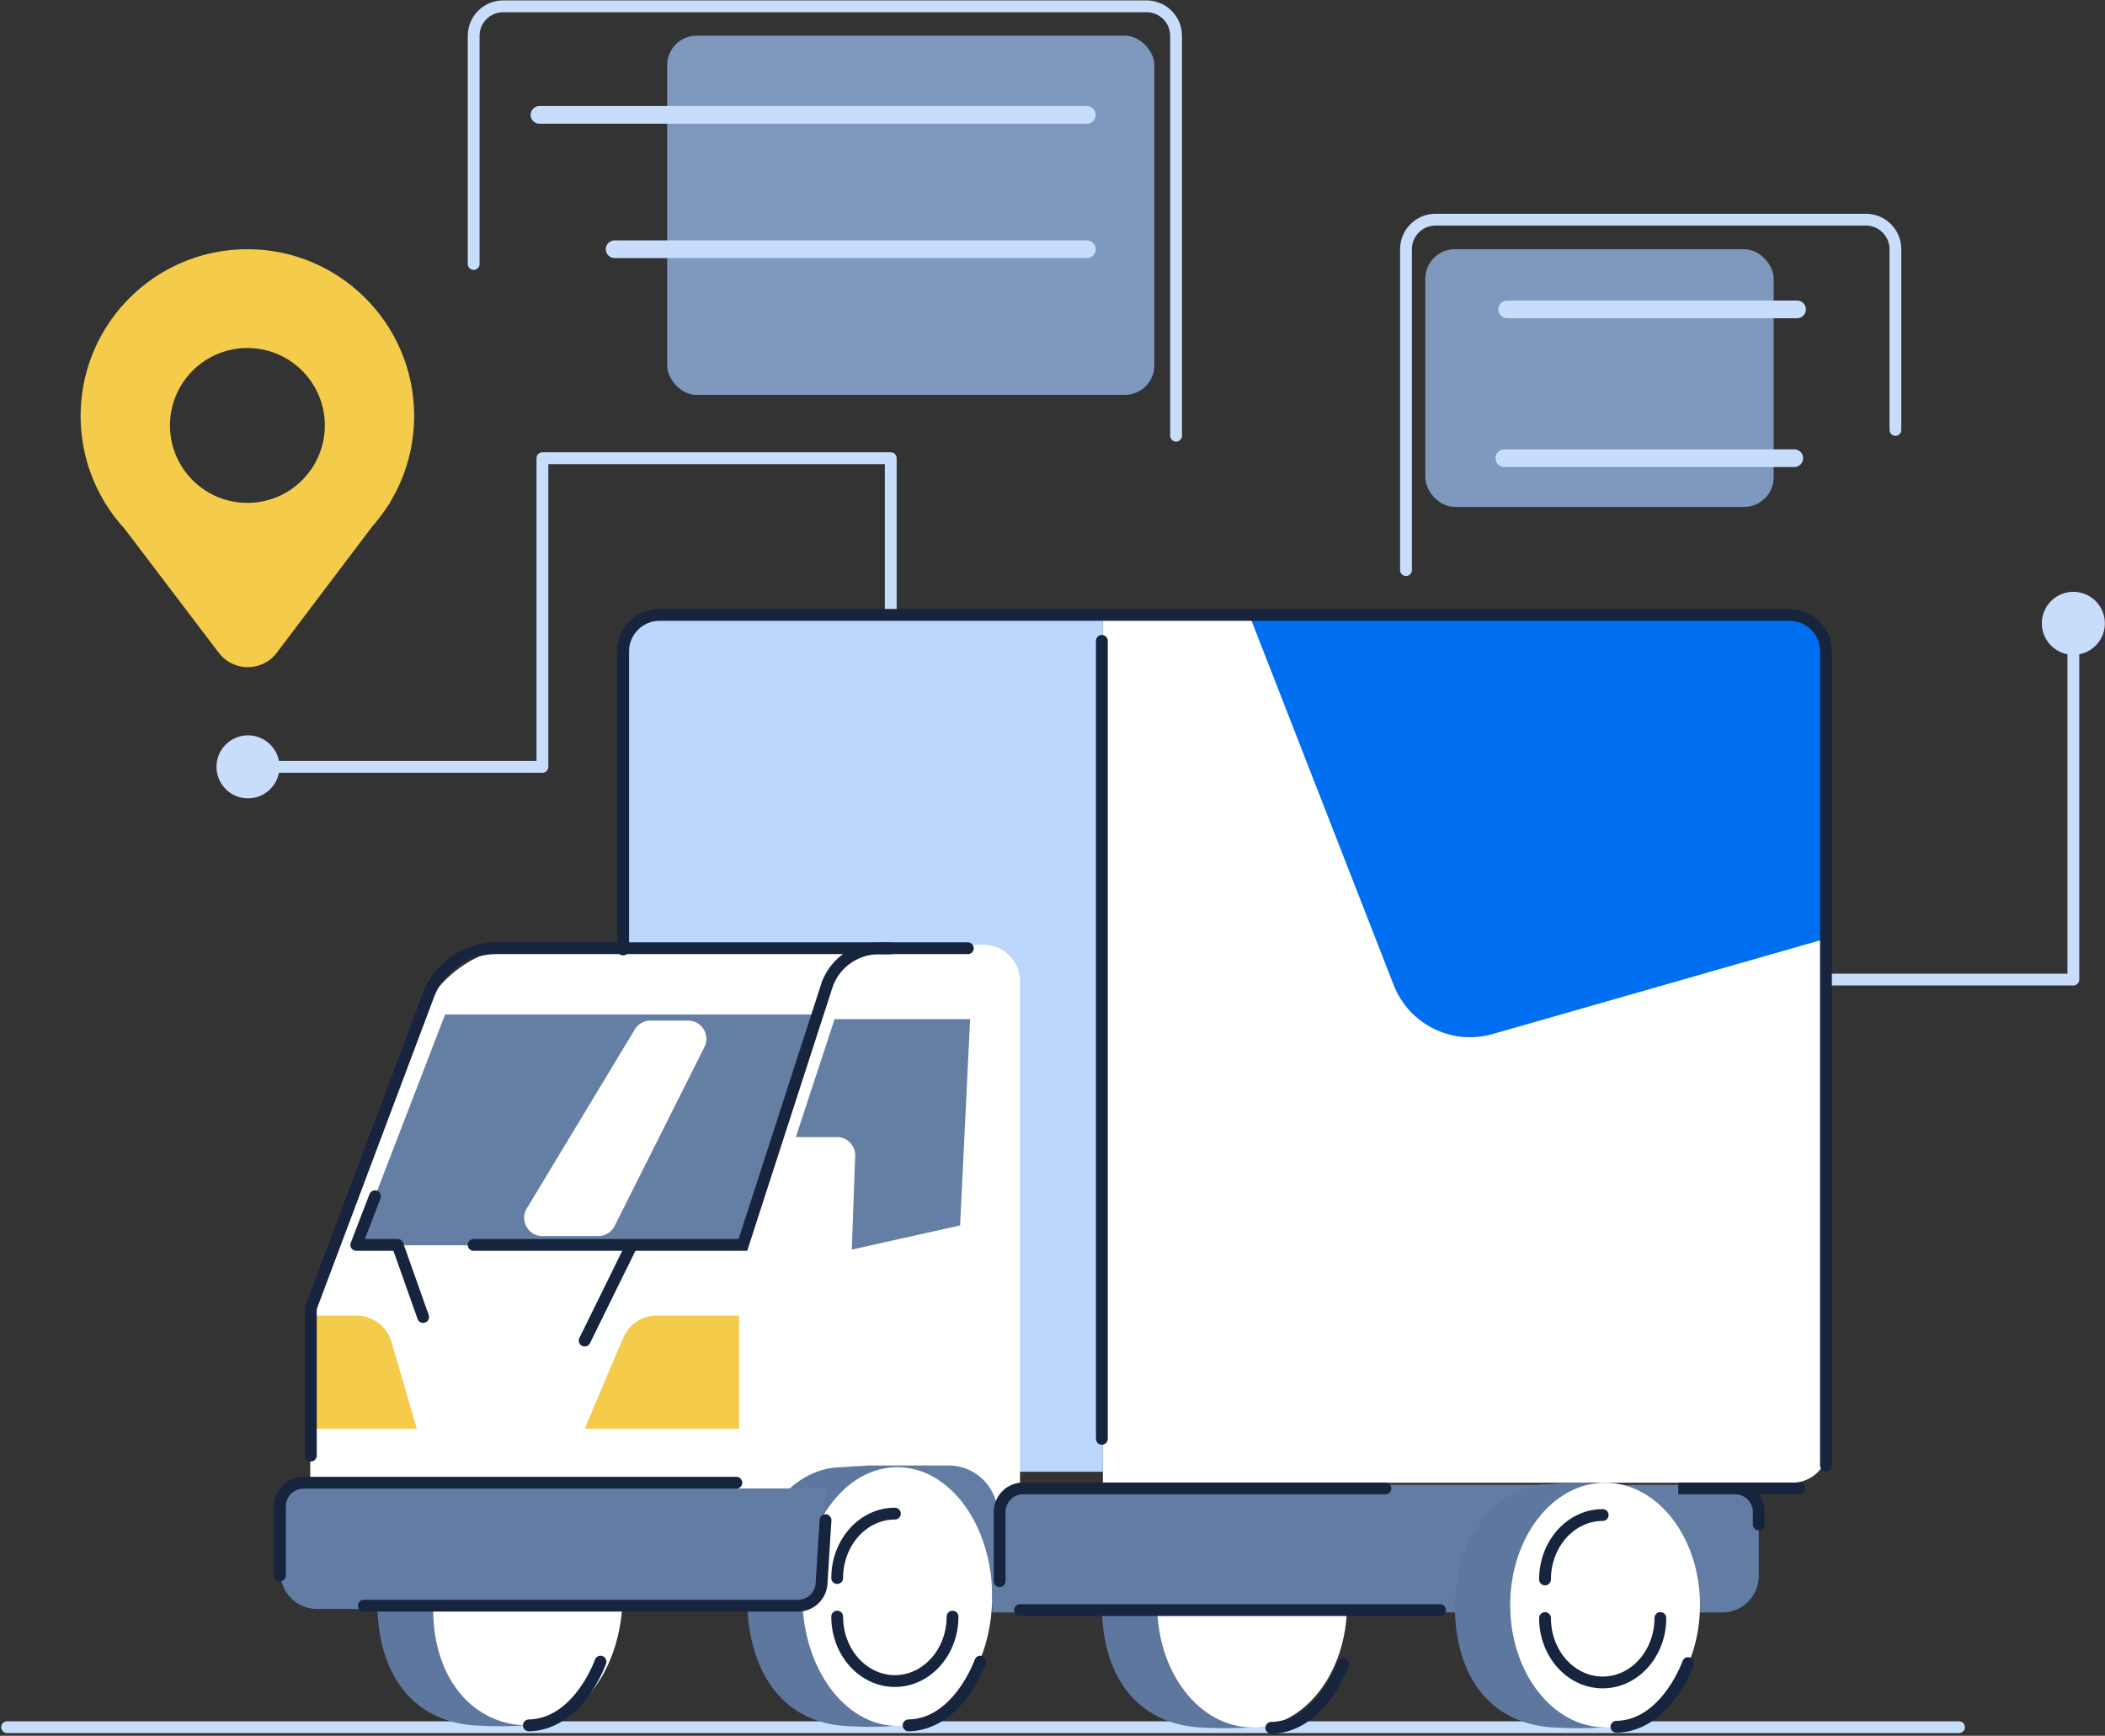
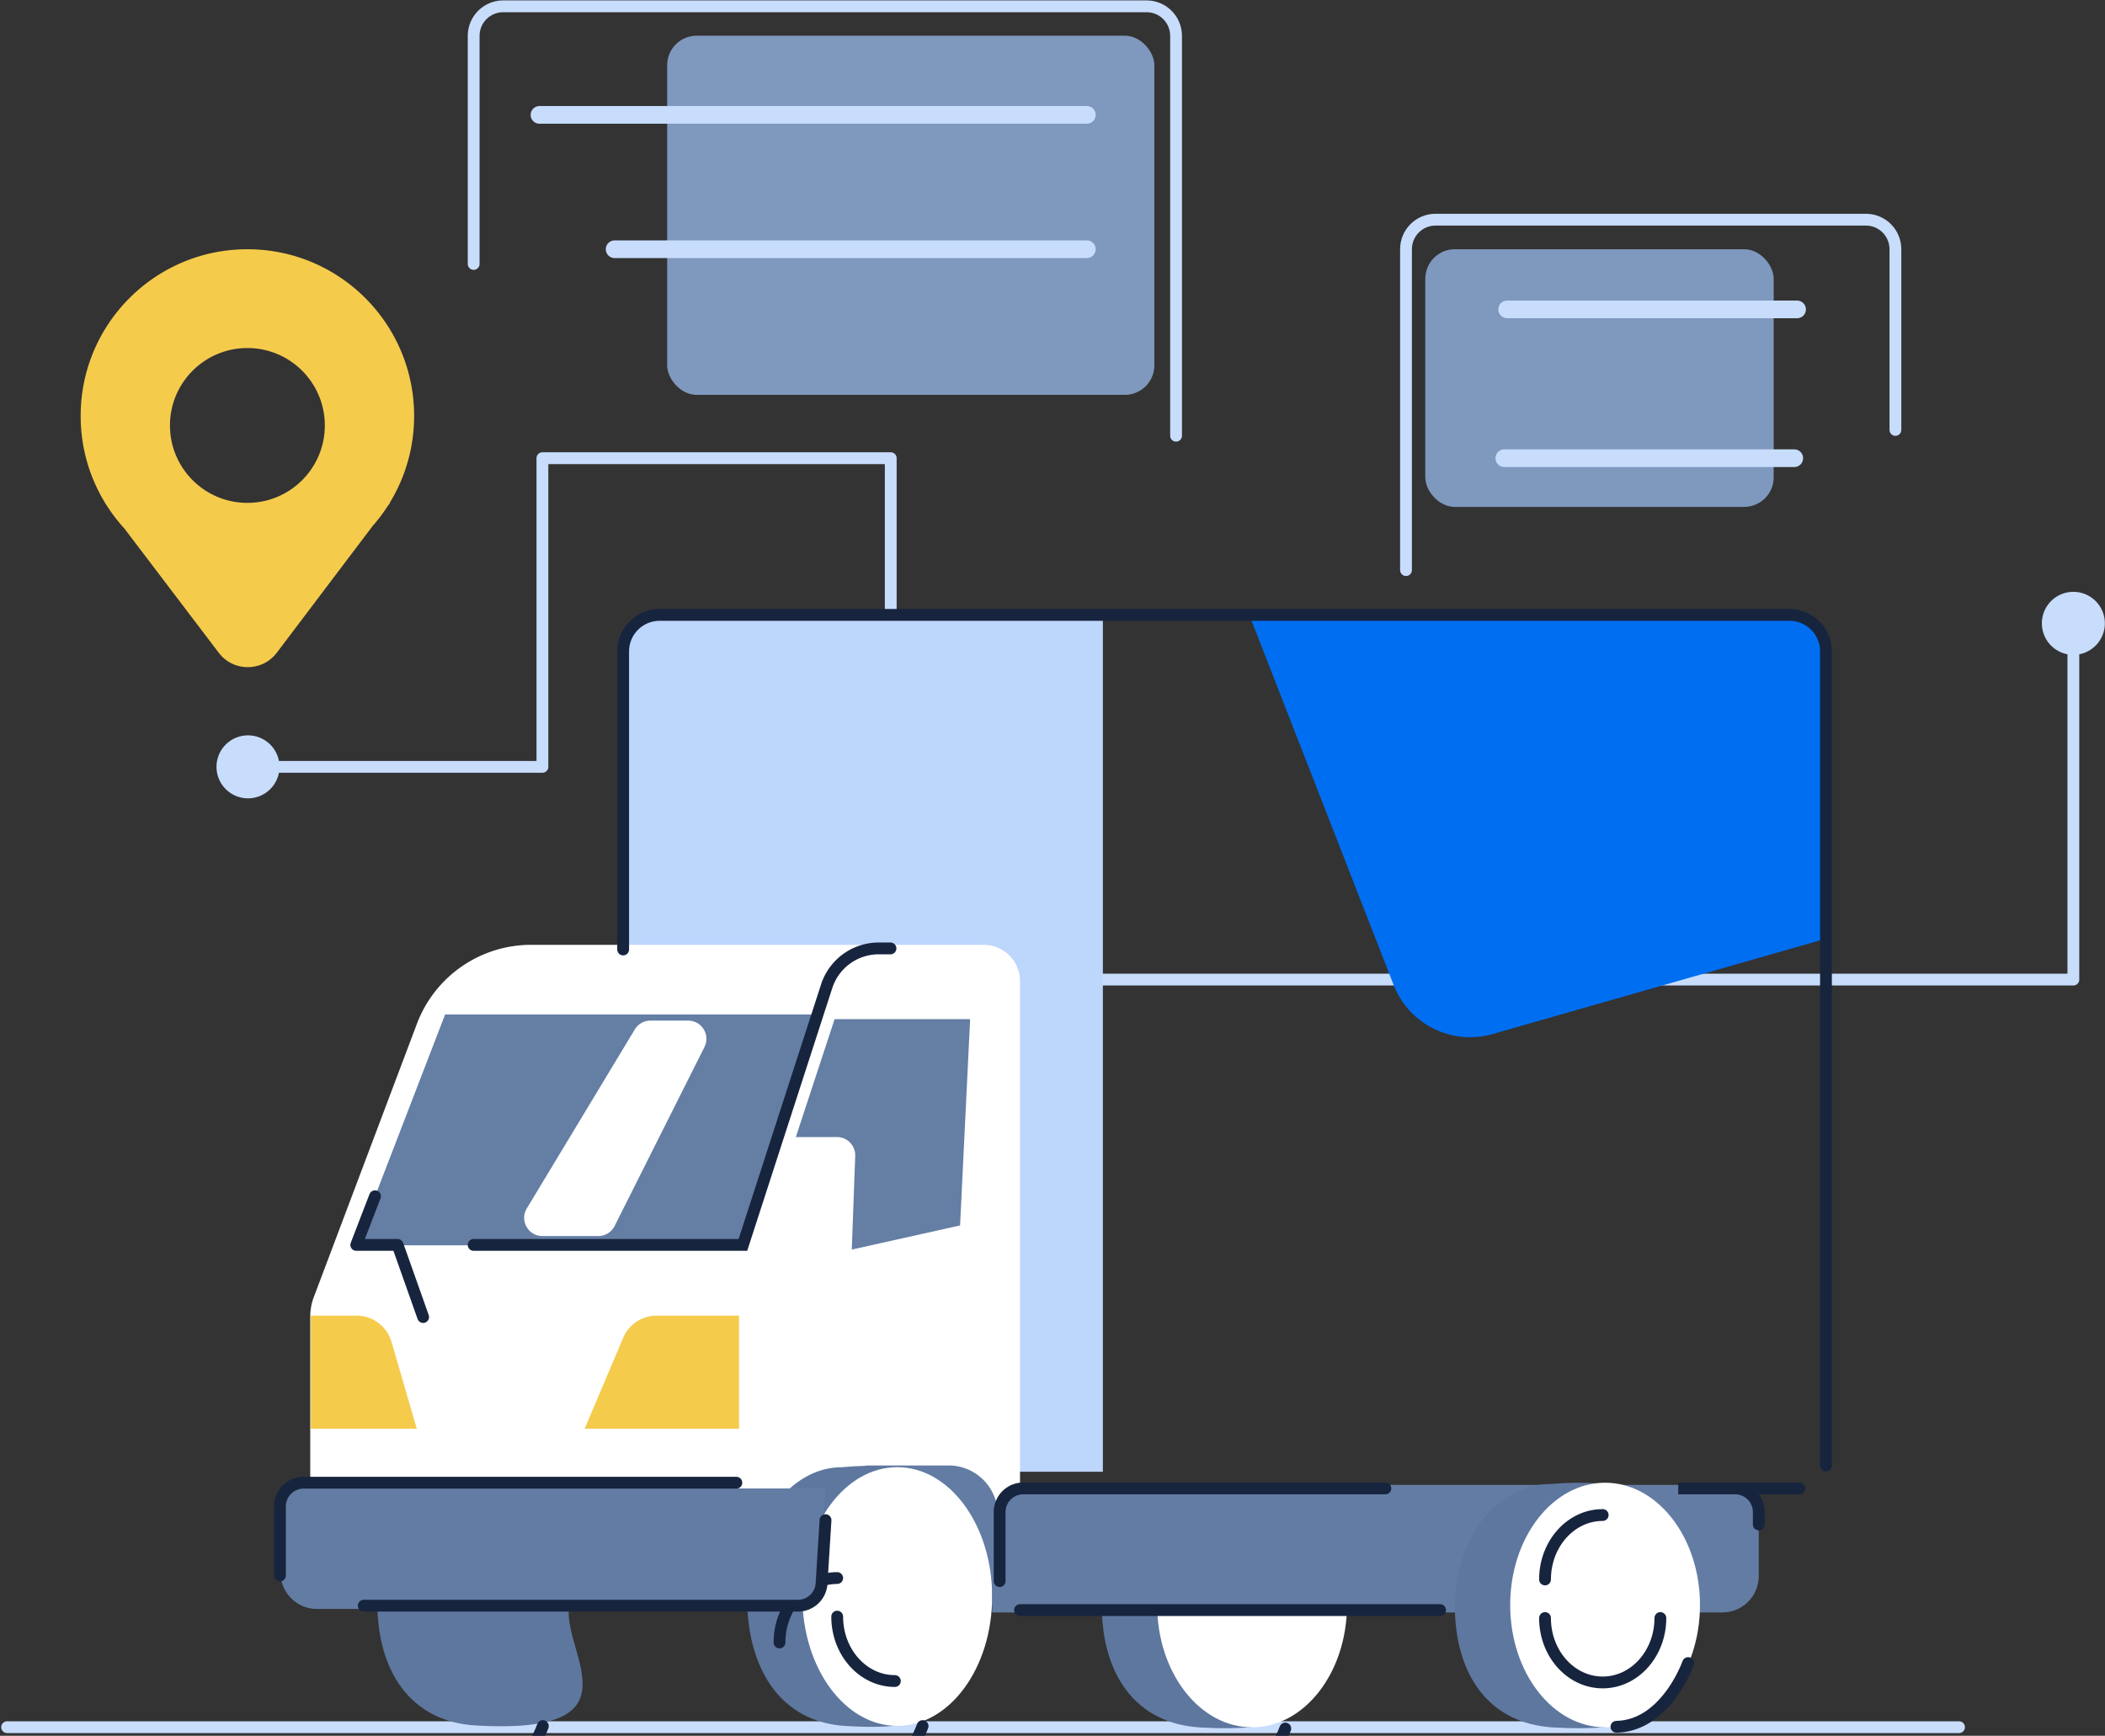
<svg xmlns="http://www.w3.org/2000/svg" width="713" height="588" fill="none">
  <rect width="100%" height="100%" fill="#333333" stroke="none" />
  <rect width="165.021" height="121.681" x="225.98" y="12.088" fill="#7F98BE" rx="10" />
  <rect width="118.006" height="87.291" x="482.77" y="84.429" fill="#7F98BE" rx="10" />
  <path stroke="#C8DCFC" stroke-linecap="round" stroke-width="6" d="M182.738 38.914h185.387M510.5 104.808h98.192m-99.141 50.407h98.192M208.191 84.429h159.936" />
  <path stroke="#C8DCFC" stroke-linecap="round" stroke-width="4" d="M2.41 585.098h661.15" />
  <path fill="#C8DCFC" d="M73.333 259.774c0 5.891 4.776 10.667 10.667 10.667s10.667-4.776 10.667-10.667S89.89 249.108 84 249.108s-10.667 4.775-10.667 10.666m110.393 0v2a2 2 0 0 0 2-2zm0-104.559v-2a2 2 0 0 0-2 2zm117.982 0h2a2 2 0 0 0-2-2zm0 176.621h-2a2 2 0 0 0 2 2zm400.577 0v2a2 2 0 0 0 2-2zm-10.667-120.679c0 5.891 4.776 10.667 10.667 10.667s10.667-4.776 10.667-10.667-4.776-10.666-10.667-10.666-10.667 4.775-10.667 10.666M84 261.774h99.726v-4H84zm101.726-2V155.215h-4v104.559zm-2-102.559h117.982v-4H183.726zm115.982-2v176.621h4V155.215zm2 178.621h400.577v-4H301.708zm402.577-2V211.157h-4v120.679z" />
  <path fill="#F5CB4C" fill-rule="evenodd" d="M140.272 140.905c0 10.789-3.025 20.871-8.274 29.445h.14l-.823 1.088a57 57 0 0 1-5.14 6.799l-32.409 42.865c-4.932 6.524-14.73 6.534-19.676.021L42.094 178.99a56.7 56.7 0 0 1-6.228-8.201l-.334-.439h.062c-5.248-8.574-8.274-18.656-8.274-29.445 0-31.19 25.285-56.475 56.476-56.475s56.476 25.285 56.476 56.475M83.797 170.35c14.484 0 26.225-11.742 26.225-26.226s-11.741-26.226-26.225-26.226S57.57 129.64 57.57 144.124s11.742 26.226 26.226 26.226" clip-rule="evenodd" />
  <path stroke="#C8DCFC" stroke-linecap="round" stroke-width="4" d="M642.006 145.641V84.414c0-5.523-4.477-10-10-10H486.238c-5.523 0-10 4.477-10 10v108.712m-315.8-103.704V12.137c0-5.523 4.477-10 10-10h217.917c5.523 0 10 4.477 10 10V147.61" />
-   <path fill="#fff" d="M373.562 208.132h233.477c6.818 0 12.344 5.526 12.344 12.344v269.462c0 6.817-5.526 12.344-12.344 12.344H373.562z" />
  <path fill="#BDD6FC" d="M210.85 220.476c0-6.818 5.526-12.344 12.343-12.344h150.37v290.436H210.85z" />
  <path fill="#fff" d="M141.213 346.821a41.35 41.35 0 0 1 38.69-26.758h153.252c6.818 0 12.344 5.526 12.344 12.344v211.257H105.084v-97.682c0-2.233.404-4.446 1.191-6.535z" />
  <path fill="#5E779F" d="M127.823 543.003c0 22.914 11.05 40.252 33.489 41.529 54.936 3.124 30.486-23.196 31.322-39.071 0-22.913 16.881-48.107-32.668-43.946-17.752 0-32.143 18.575-32.143 41.488" />
-   <path fill="#fff" d="M146.734 545.186c0 24.201 14.221 39.294 31.973 39.294s32.143-19.619 32.143-43.82c0-24.202-14.222-39.294-31.974-39.294s-32.142 19.619-32.142 43.82" />
  <path fill="#5E779F" d="M373.218 543.946c0 22.761 11.05 39.984 33.488 41.252 54.936 3.103 30.486-23.041 31.322-38.811 0-22.761 16.882-47.787-32.667-43.654-17.752 0-32.143 18.452-32.143 41.213" />
  <ellipse cx="32.143" cy="41.431" fill="#fff" rx="32.143" ry="41.431" transform="matrix(-1 0 0 1 456.244 502.282)" />
-   <path stroke="#17243E" stroke-linecap="round" stroke-width="4" d="M373.221 217.096v270.323" />
  <path fill="#006EF1" d="m472.056 333.68-48.905-125.377h182.984c6.817 0 12.344 5.527 12.343 12.344v97.33l-112.906 32.311c-13.784 3.945-28.306-3.251-33.516-16.608" />
  <path stroke="#17243E" stroke-linecap="round" stroke-width="4" d="M211.07 321.64V220.647c0-6.818 5.527-12.344 12.344-12.344h382.728c6.818 0 12.344 5.526 12.344 12.344v275.791" />
  <path fill="#647EA4" d="M150.759 343.67h124.675l-25.358 78.186h-129.43z" />
  <path stroke="#17243E" stroke-linecap="round" stroke-width="4" d="M160.436 421.722h91.201l28.371-87.63a18.52 18.52 0 0 1 17.615-12.812h3.994" />
  <path fill="#F5CB4C" d="M250.325 483.989h-52.288l13.039-30.785a12.34 12.34 0 0 1 11.366-7.529h27.883zm-145.04 0h35.877l-8.548-29.415a12.344 12.344 0 0 0-11.854-8.899h-15.475z" />
-   <path stroke="#17243E" stroke-linecap="round" stroke-width="4" d="M105.287 493.092v-49.989l39.801-105.886a24.69 24.69 0 0 1 23.109-16.001H327.82m-113.903 100.64-15.876 32.272" />
  <path stroke="#17243E" stroke-linecap="round" stroke-linejoin="round" stroke-width="4" d="m143.326 446.152-8.653-24.43h-13.996l6.343-16.482" />
  <path fill="#647EA4" d="m257.143 422.973 25.553-77.737h45.902l-3.403 69.885-68.052 15.181z" />
  <path fill="#fff" d="m267.29 385.186-13.644 41.51v6.095h34.52l1.508-41.208a6.17 6.17 0 0 0-6.168-6.397zm-34.193-39.443h-12.794a6.17 6.17 0 0 0-5.285 2.984l-36.58 60.632c-2.482 4.113.481 9.36 5.285 9.36h18.941a6.17 6.17 0 0 0 5.516-3.403l30.433-60.632c2.06-4.105-.924-8.941-5.516-8.941" />
  <path fill="#637CA3" d="M321.302 496.439h-27.081a6.17 6.17 0 0 0-6.169 6.167l-.026 35.157a6.17 6.17 0 0 0 6.172 6.176h41.243c1.729 0 3.12-1.42 3.085-3.148l-.564-28.023c-.183-9.071-7.588-16.329-16.66-16.329" />
  <path fill="#5E779F" d="M253.036 540.841c0 24.201 11.05 42.514 33.489 43.862 54.936 3.3 30.485-24.499 31.322-41.266 0-24.201 16.881-50.81-32.668-46.416-17.752 0-32.143 19.619-32.143 43.82" />
  <ellipse cx="32.143" cy="43.82" fill="#fff" rx="32.143" ry="43.82" transform="matrix(-1 0 0 1 336.059 497.02)" />
-   <path stroke="#17243E" stroke-linecap="round" stroke-width="4" d="M283.57 547.639c0 12.054 8.747 21.825 19.537 21.825s19.538-9.771 19.538-21.825m-19.535-34.892c-10.791 0-19.538 9.772-19.538 21.826m48.463 28.325c-2.645 7.036-10.569 21.328-24.279 21.582m-104.348-21.582c-2.645 7.036-10.569 21.328-24.279 21.582m275.756-20.748c-2.645 7.036-10.569 21.328-24.28 21.582" />
+   <path stroke="#17243E" stroke-linecap="round" stroke-width="4" d="M283.57 547.639c0 12.054 8.747 21.825 19.537 21.825m-19.535-34.892c-10.791 0-19.538 9.772-19.538 21.826m48.463 28.325c-2.645 7.036-10.569 21.328-24.279 21.582m-104.348-21.582c-2.645 7.036-10.569 21.328-24.279 21.582m275.756-20.748c-2.645 7.036-10.569 21.328-24.28 21.582" />
  <path fill="#637CA3" d="M336.059 514.127c0-6.135 4.973-11.109 11.109-11.109h236.553c6.628 0 12 5.373 12 12v18.869c0 6.818-5.526 12.344-12.343 12.344H336.059z" />
  <path fill="#5E779F" d="M492.788 543.945c0 22.762 11.05 39.985 33.489 41.252 54.936 3.104 30.485-23.041 31.322-38.81 0-22.762 16.881-47.787-32.668-43.655-17.752 0-32.143 18.452-32.143 41.213" />
  <ellipse cx="32.143" cy="41.429" fill="#fff" rx="32.143" ry="41.429" transform="matrix(-1 0 0 1 575.814 502.281)" />
  <path stroke="#17243E" stroke-linecap="round" stroke-width="4" d="M523.324 548.117c0 12.054 8.747 21.826 19.537 21.826s19.537-9.772 19.537-21.826m-19.534-34.891c-10.791 0-19.538 9.771-19.538 21.825m48.465 28.326c-2.645 7.035-10.569 21.328-24.28 21.582" />
  <path fill="#637CA3" d="M95.016 508.211a4 4 0 0 1 4-4h180.6l-3.026 31.886a9.876 9.876 0 0 1-9.831 8.942h-159.4c-6.817 0-12.343-5.527-12.343-12.344z" />
  <path stroke="#17243E" stroke-linecap="round" stroke-width="4" d="M94.832 533.678v-23.397a8 8 0 0 1 8-8h146.581m89.181 33.326V512.21a8 8 0 0 1 8-8h122.663m126.468 12.206v-4.206a8 8 0 0 0-8-8h-19.273 41.025M345.5 545.425h142.266m-208.149-30.464-1.341 21.476a8 8 0 0 1-7.984 7.502H123.227" />
</svg>